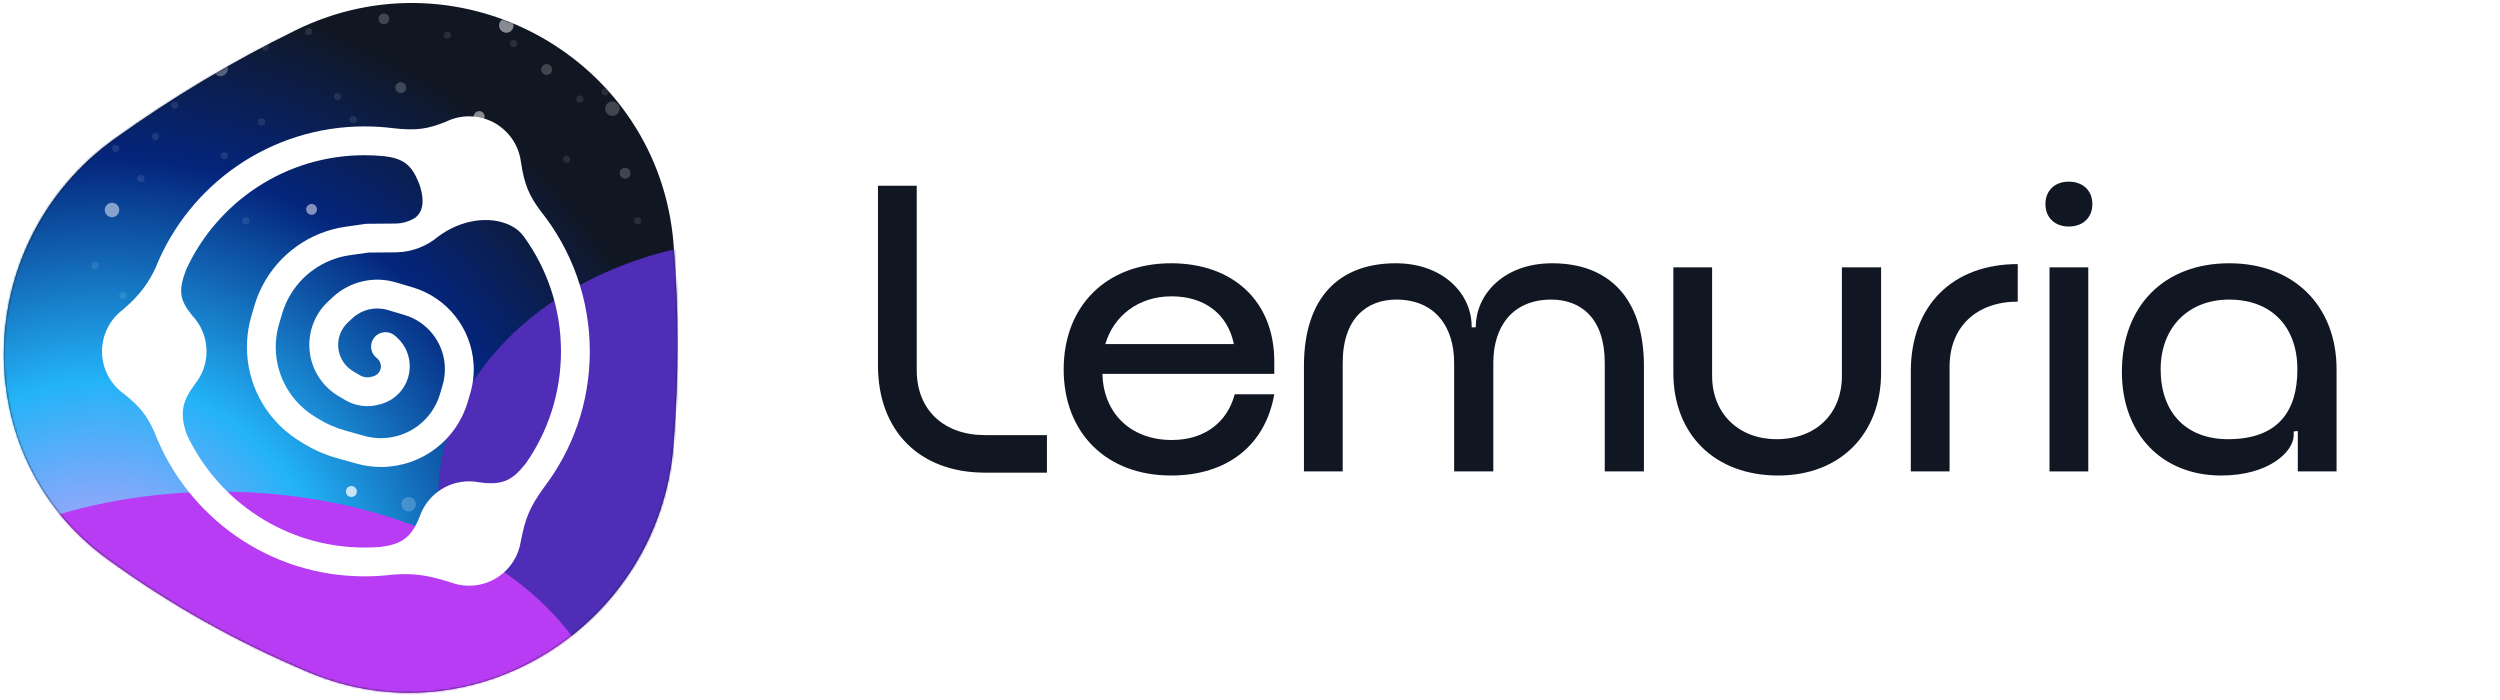
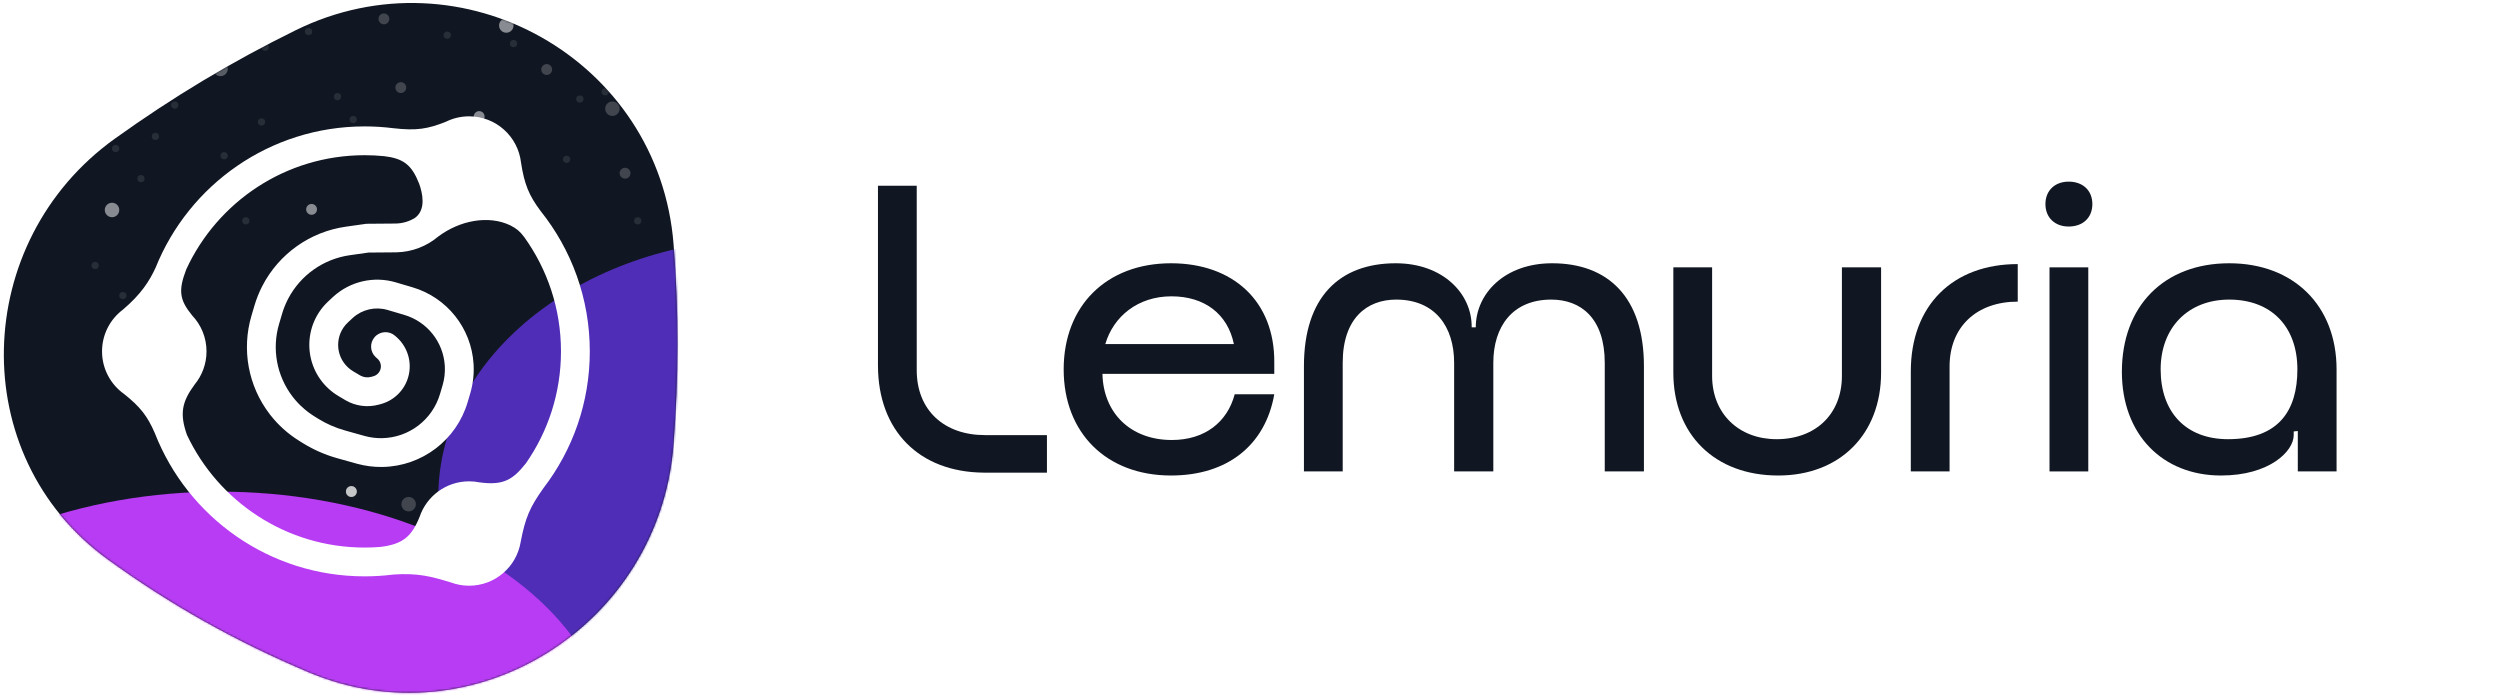
<svg xmlns="http://www.w3.org/2000/svg" width="1225" height="343" viewBox="0 0 1225 343" fill="none">
  <g clip-path="url(#clip0_38_411)">
    <path d="M144.806 14.849C226.258 -25.259 322.961 29.156 330.05 119.671C332.648 152.843 332.577 184.889 329.983 218.206C323.136 306.17 232.537 363.75 151.262 329.413C115.239 314.194 83.423 296.309 52.67 273.992C-17.246 223.255 -13.953 118.332 56.236 67.973C84.746 47.519 113.475 30.277 144.806 14.849Z" fill="#111722" />
    <mask id="mask0_38_411" style="mask-type:alpha" maskUnits="userSpaceOnUse" x="1" y="1" width="331" height="339">
      <path d="M144.806 14.849C226.259 -25.259 322.961 29.156 330.05 119.671C332.648 152.843 332.578 184.889 329.984 218.206C323.136 306.17 232.538 363.75 151.263 329.413C115.24 314.194 83.423 296.309 52.671 273.992C-17.245 223.255 -13.953 118.332 56.236 67.973C84.746 47.519 113.475 30.277 144.806 14.849Z" fill="#111722" />
    </mask>
    <g mask="url(#mask0_38_411)">
      <g filter="url(#filter0_f_38_411)">
-         <ellipse cx="49.499" cy="298" rx="306.5" ry="306" fill="url(#paint0_radial_38_411)" />
-       </g>
+         </g>
      <circle cx="300.081" cy="53.26" r="3.545" fill="white" fill-opacity="0.2" />
      <circle cx="281.177" cy="202.147" r="3.545" fill="white" fill-opacity="0.2" />
      <circle cx="200.232" cy="247.05" r="3.545" fill="white" fill-opacity="0.2" />
      <circle cx="145.877" cy="202.147" r="3.545" fill="white" fill-opacity="0.2" />
      <circle cx="255.179" cy="231.688" r="3.545" fill="white" fill-opacity="0.2" />
      <circle cx="300.081" cy="247.64" r="3.545" fill="white" fill-opacity="0.2" />
      <circle cx="248.089" cy="12.493" r="3.545" fill="white" fill-opacity="0.5" />
      <circle cx="108.063" cy="33.763" r="3.545" fill="white" fill-opacity="0.3" />
      <circle cx="54.891" cy="102.889" r="3.545" fill="white" fill-opacity="0.5" />
      <circle cx="69.071" cy="24.9" r="3.545" fill="white" fill-opacity="0.3" />
      <circle cx="68.184" cy="50.601" r="2.659" fill="white" fill-opacity="0.2" />
      <circle cx="125.493" cy="9.243" r="2.659" fill="white" fill-opacity="0.2" />
      <circle cx="292.105" cy="18.697" r="2.659" fill="white" fill-opacity="0.2" />
      <circle cx="267.882" cy="34.058" r="2.659" fill="white" fill-opacity="0.2" />
      <circle cx="306.284" cy="84.869" r="2.659" fill="white" fill-opacity="0.2" />
      <circle cx="188.12" cy="9.243" r="2.659" fill="white" fill-opacity="0.2" />
      <circle cx="201.709" cy="74.234" r="2.659" fill="white" fill-opacity="0.2" />
      <circle cx="234.796" cy="57.1" r="2.659" fill="white" fill-opacity="0.5" />
      <circle cx="172.167" cy="240.846" r="2.659" fill="white" fill-opacity="0.5" />
      <circle cx="172.167" cy="240.846" r="2.659" fill="white" fill-opacity="0.5" />
      <circle cx="223.57" cy="211.896" r="2.659" fill="white" fill-opacity="0.5" />
      <circle cx="152.671" cy="102.593" r="2.659" fill="white" fill-opacity="0.5" />
      <circle cx="196.392" cy="42.92" r="2.659" fill="white" fill-opacity="0.2" />
      <circle cx="313.375" cy="141.588" r="2.659" fill="white" fill-opacity="0.2" />
      <circle cx="151.192" cy="15.447" r="1.772" fill="white" fill-opacity="0.1" />
      <circle cx="96.837" cy="12.493" r="1.772" fill="white" fill-opacity="0.1" />
      <circle cx="85.612" cy="51.487" r="1.772" fill="white" fill-opacity="0.1" />
      <circle cx="56.662" cy="72.757" r="1.772" fill="white" fill-opacity="0.1" />
      <circle cx="224.455" cy="0.086" r="1.772" fill="white" fill-opacity="0.1" />
      <circle cx="161.828" cy="1.858" r="1.772" fill="white" fill-opacity="0.1" />
      <circle cx="219.139" cy="17.22" r="1.772" fill="white" fill-opacity="0.1" />
      <circle cx="251.633" cy="21.355" r="1.772" fill="white" fill-opacity="0.1" />
      <circle cx="296.536" cy="44.988" r="1.772" fill="white" fill-opacity="0.1" />
      <circle cx="323.714" cy="61.531" r="1.772" fill="white" fill-opacity="0.1" />
      <circle cx="308.942" cy="38.489" r="1.772" fill="white" fill-opacity="0.1" />
      <circle cx="77.931" cy="23.128" r="1.772" fill="white" fill-opacity="0.1" />
      <circle cx="76.16" cy="66.849" r="1.772" fill="white" fill-opacity="0.1" />
      <circle cx="53.117" cy="46.17" r="1.772" fill="white" fill-opacity="0.1" />
      <circle cx="312.488" cy="108.206" r="1.772" fill="white" fill-opacity="0.1" />
      <circle cx="321.942" cy="148.382" r="1.772" fill="white" fill-opacity="0.1" />
      <circle cx="277.629" cy="78.074" r="1.772" fill="white" fill-opacity="0.1" />
      <circle cx="242.77" cy="79.847" r="1.772" fill="white" fill-opacity="0.1" />
      <circle cx="165.373" cy="47.352" r="1.772" fill="white" fill-opacity="0.1" />
      <circle cx="120.471" cy="108.206" r="1.772" fill="white" fill-opacity="0.1" />
      <circle cx="128.152" cy="59.759" r="1.772" fill="white" fill-opacity="0.1" />
      <circle cx="242.77" cy="190.921" r="1.772" fill="white" fill-opacity="0.1" />
      <circle cx="300.081" cy="198.602" r="1.772" fill="white" fill-opacity="0.1" />
      <circle cx="311.897" cy="166.107" r="1.772" fill="white" fill-opacity="0.1" />
      <circle cx="174.827" cy="218.099" r="1.772" fill="white" fill-opacity="0.1" />
      <circle cx="274.084" cy="247.05" r="1.772" fill="white" fill-opacity="0.1" />
      <circle cx="173.055" cy="58.577" r="1.772" fill="white" fill-opacity="0.1" />
      <circle cx="109.836" cy="76.302" r="1.772" fill="white" fill-opacity="0.1" />
      <circle cx="284.129" cy="48.533" r="1.772" fill="white" fill-opacity="0.1" />
      <circle cx="129.924" cy="23.128" r="1.772" fill="white" fill-opacity="0.1" />
      <circle cx="106.29" cy="3.631" r="1.772" fill="white" fill-opacity="0.1" />
      <circle cx="90.93" cy="30.218" r="1.772" fill="white" fill-opacity="0.1" />
      <circle cx="275.857" cy="7.176" r="1.772" fill="white" fill-opacity="0.1" />
      <circle cx="308.942" cy="137.157" r="1.772" fill="white" fill-opacity="0.1" />
      <circle cx="60.206" cy="144.837" r="1.772" fill="white" fill-opacity="0.1" />
      <circle cx="46.618" cy="130.067" r="1.772" fill="white" fill-opacity="0.1" />
      <circle cx="69.069" cy="87.528" r="1.772" fill="white" fill-opacity="0.1" />
      <circle cx="115.153" cy="28.445" r="1.772" fill="white" fill-opacity="0.1" />
      <g filter="url(#filter1_f_38_411)">
        <ellipse cx="377.382" cy="243.703" rx="162.633" ry="126.901" fill="#4F2DB7" />
      </g>
      <g filter="url(#filter2_f_38_411)">
        <ellipse cx="107.702" cy="367.81" rx="192.336" ry="126.901" fill="#B73CF3" />
      </g>
    </g>
    <path fill-rule="evenodd" clip-rule="evenodd" d="M229.868 57C243.009 57 253.838 66.897 255.295 79.639C256.924 90.303 259.216 95.804 264.899 103.398C279.982 122.252 289 146.162 289 172.177C289 197.329 280.57 220.513 266.379 239.063C259.676 248.464 257.434 253.533 255.131 265.547C253.158 277.712 242.599 287 229.868 287C226.707 287 223.681 286.427 220.886 285.381C211.007 282.369 204.686 280.731 192.777 281.522C188.16 282.111 183.455 282.414 178.679 282.414C131.893 282.414 91.91 253.313 75.868 212.237C72.192 203.77 68.706 199.355 60.834 193.073C54.279 188.441 50 180.808 50 172.177C50 163.804 54.027 156.371 60.25 151.705C69.041 144.246 73.217 137.779 76.269 131.105C92.567 90.563 132.278 61.939 178.679 61.939C183.442 61.939 188.136 62.241 192.74 62.826C203.993 64.107 209.508 63.256 218.58 59.616C221.985 57.941 225.816 57 229.868 57ZM178.679 76.049C139.916 76.049 106.507 98.959 91.274 131.966C87.276 142.396 87.95 146.96 94.142 154.553C98.509 159.141 101.189 165.346 101.189 172.177C101.189 178.327 99.016 183.971 95.395 188.383C88.99 197.064 88.035 202.794 91.571 213.023C106.938 245.689 140.165 268.304 178.679 268.304C181.24 268.304 183.778 268.203 186.29 268.007C197.264 266.687 201.69 263.02 205.62 253.218C209.042 243.119 218.605 235.85 229.868 235.85C231.594 235.85 233.281 236.021 234.911 236.347C246.679 237.982 251.27 235.072 257.688 227.031C268.525 211.475 274.879 192.567 274.879 172.177C274.879 151.267 268.197 131.917 256.852 116.141C254.821 113.435 253.15 111.976 250.022 110.41C239.243 105.271 225.244 108.061 214.787 115.862C209.144 120.64 201.914 123.5 194.154 123.642L193.816 123.647L180.557 123.754L171.42 125.05C158.508 126.881 147.275 134.812 141.224 146.34L140.939 146.892C139.837 149.071 138.935 151.345 138.242 153.687L136.756 158.713C133.137 170.951 135.581 184.178 143.331 194.31L143.606 194.665C146.463 198.315 149.935 201.44 153.866 203.9L155.627 205.002L156.018 205.244C160.074 207.732 164.456 209.645 169.04 210.928L178.547 213.589L179.059 213.728C181.623 214.397 184.265 214.725 186.917 214.704L187.228 214.699C200.366 214.458 211.859 205.726 215.594 193.096L216.865 188.795C217.758 185.775 218.131 182.626 217.968 179.483L217.951 179.179C217.219 167.54 209.292 157.605 198.113 154.304L189.894 151.877C183.946 150.121 177.518 151.584 172.915 155.727L172.697 155.927L170.49 157.98C164.058 163.966 164.098 174.16 170.57 180.089L170.859 180.347C171.541 180.94 172.276 181.471 173.054 181.932L176.416 183.927L176.57 184.016C178.171 184.912 180.062 185.147 181.839 184.666L182.916 184.374L183.073 184.329C184.686 183.836 185.951 182.565 186.432 180.938C186.973 179.11 186.435 177.142 185.059 175.846L184.923 175.722L184.239 175.122L184.103 175C181.298 172.414 181.055 168.05 183.585 165.166C186.156 162.237 190.617 161.944 193.549 164.513L194.234 165.113L194.495 165.346C199.922 170.278 202.059 177.888 199.975 184.936C198.119 191.212 193.188 196.101 186.909 197.91L186.609 197.994L185.531 198.286C180.099 199.757 174.308 199.002 169.438 196.195L169.207 196.06L165.845 194.065C164.12 193.042 162.506 191.844 161.028 190.49C148.479 178.995 148.409 159.246 160.867 147.654L163.074 145.6L163.464 145.243C171.709 137.822 183.23 135.196 193.895 138.345L202.114 140.772C218.987 145.753 230.941 160.745 232.044 178.294L232.07 178.753C232.316 183.492 231.754 188.24 230.408 192.794L229.136 197.094C223.655 215.629 206.786 228.454 187.488 228.808L187.032 228.814C183.007 228.846 178.997 228.33 175.113 227.28L174.738 227.177L165.231 224.515C159.388 222.88 153.801 220.441 148.631 217.27L148.132 216.961L146.371 215.859C141.05 212.529 136.351 208.299 132.483 203.359L132.112 202.879C121.623 189.167 118.318 171.27 123.214 154.715L124.7 149.688C125.633 146.532 126.85 143.466 128.336 140.529L128.526 140.156C136.636 124.416 151.882 113.569 169.436 111.08L179.505 109.652L193.701 109.536L194.086 109.53C197.398 109.435 200.536 108.471 203.245 106.831C207.622 103.711 207.819 97.915 205.934 91.657C205.711 91.071 205.509 90.475 205.329 89.87C201.704 80.724 197.645 77.635 188.153 76.51C185.036 76.206 181.876 76.049 178.679 76.049Z" fill="white" />
    <path fill-rule="evenodd" clip-rule="evenodd" d="M573.8 129C604 129 624.6 147.4 624.4 177.599V183.2H540.2C540.6 202.2 553.8 215.599 574.2 215.599C590.4 215.599 601.4 206.8 605 193.2H624.4C620 218.2 601.4 233 573.8 233C542.2 233 521.2 212.2 521.2 181C521.2 149.8 542.2 129 573.8 129ZM574 145.2C557.6 145.2 545.601 155 541.601 168.599H604.601C601.6 154 590.4 145.2 574 145.2Z" fill="#111722" />
    <path d="M838.935 184.2C838.935 202.6 851.934 215.2 870.534 215.2C889.734 215.2 902.534 202.8 902.534 184.2V131H921.734V182.599C921.734 212.799 901.535 233 871.335 233C840.135 233 819.935 212.799 819.935 182.599V131H838.935V184.2Z" fill="#111722" />
    <path fill-rule="evenodd" clip-rule="evenodd" d="M1092.32 129C1123.92 129 1144.92 149.8 1144.92 181V231H1125.92V211.2L1123.92 211.4V213.2C1123.92 221.2 1111.92 233 1088.32 233C1059.52 233 1039.72 212.8 1039.72 182.2C1039.72 149.8 1060.52 129 1092.32 129ZM1092.32 146.8C1072.12 146.8 1058.72 160.6 1058.72 181C1058.72 202 1071.12 215.2 1091.72 215.2C1116.52 215.2 1125.72 201.2 1125.72 181C1125.72 160 1112.92 146.8 1092.32 146.8Z" fill="#111722" />
    <path d="M449.2 91V181.4C449.2 201 462.601 213.2 482.601 213.2H513V231.599H482V231.593C450.541 231.34 430.2 211.195 430.2 179V91H449.2Z" fill="#111722" />
    <path d="M760.526 129C787.926 129 805.526 145.6 805.526 179.4V231H786.327V177.8C786.327 155.8 774.527 146.8 760.127 146.8C741.127 146.8 731.727 160 731.727 177.8V231H712.526V177.8C712.526 160 703.127 146.8 684.127 146.8C669.927 146.8 657.927 155.8 657.927 177.8V231H638.927V179.4C638.927 145.6 656.327 129 683.927 129C706.927 129 721.327 143.8 721.127 160.4H723.127C723.127 143.8 737.327 129 760.526 129Z" fill="#111722" />
    <path d="M988.694 129.4V147.8C968.694 147.8 955.294 160 955.294 179.599V231H936.294V182C936.294 149.6 956.894 129.4 988.694 129.4Z" fill="#111722" />
    <path d="M1023.26 231H1004.26V131H1023.26V231Z" fill="#111722" />
    <path d="M1013.66 89C1020.66 89 1025.26 93.4 1025.26 100C1025.26 106.6 1020.66 111 1013.66 111C1006.86 111 1002.26 106.6 1002.26 100C1002.26 93.4 1006.86 89 1013.66 89Z" fill="#111722" />
  </g>
  <defs>
    <filter id="filter0_f_38_411" x="-267" y="-18" width="633" height="632" filterUnits="userSpaceOnUse" color-interpolation-filters="sRGB">
      <feFlood flood-opacity="0" result="BackgroundImageFix" />
      <feBlend mode="normal" in="SourceGraphic" in2="BackgroundImageFix" result="shape" />
      <feGaussianBlur stdDeviation="5" result="effect1_foregroundBlur_38_411" />
    </filter>
    <filter id="filter1_f_38_411" x="134.75" y="36.803" width="485.265" height="413.801" filterUnits="userSpaceOnUse" color-interpolation-filters="sRGB">
      <feFlood flood-opacity="0" result="BackgroundImageFix" />
      <feBlend mode="normal" in="SourceGraphic" in2="BackgroundImageFix" result="shape" />
      <feGaussianBlur stdDeviation="40" result="effect1_foregroundBlur_38_411" />
    </filter>
    <filter id="filter2_f_38_411" x="-184.634" y="140.91" width="584.672" height="453.801" filterUnits="userSpaceOnUse" color-interpolation-filters="sRGB">
      <feFlood flood-opacity="0" result="BackgroundImageFix" />
      <feBlend mode="normal" in="SourceGraphic" in2="BackgroundImageFix" result="shape" />
      <feGaussianBlur stdDeviation="50" result="effect1_foregroundBlur_38_411" />
    </filter>
    <radialGradient id="paint0_radial_38_411" cx="0" cy="0" r="1" gradientUnits="userSpaceOnUse" gradientTransform="translate(49.499 298) rotate(90) scale(306 306.5)">
      <stop stop-color="#DF9FFF" />
      <stop offset="0.365" stop-color="#23B3F7" />
      <stop offset="0.721" stop-color="#04257C" />
      <stop offset="1" stop-color="#04257C" stop-opacity="0" />
    </radialGradient>
    <clipPath id="clip0_38_411">
      <rect width="1225" height="343" fill="white" />
    </clipPath>
  </defs>
</svg>